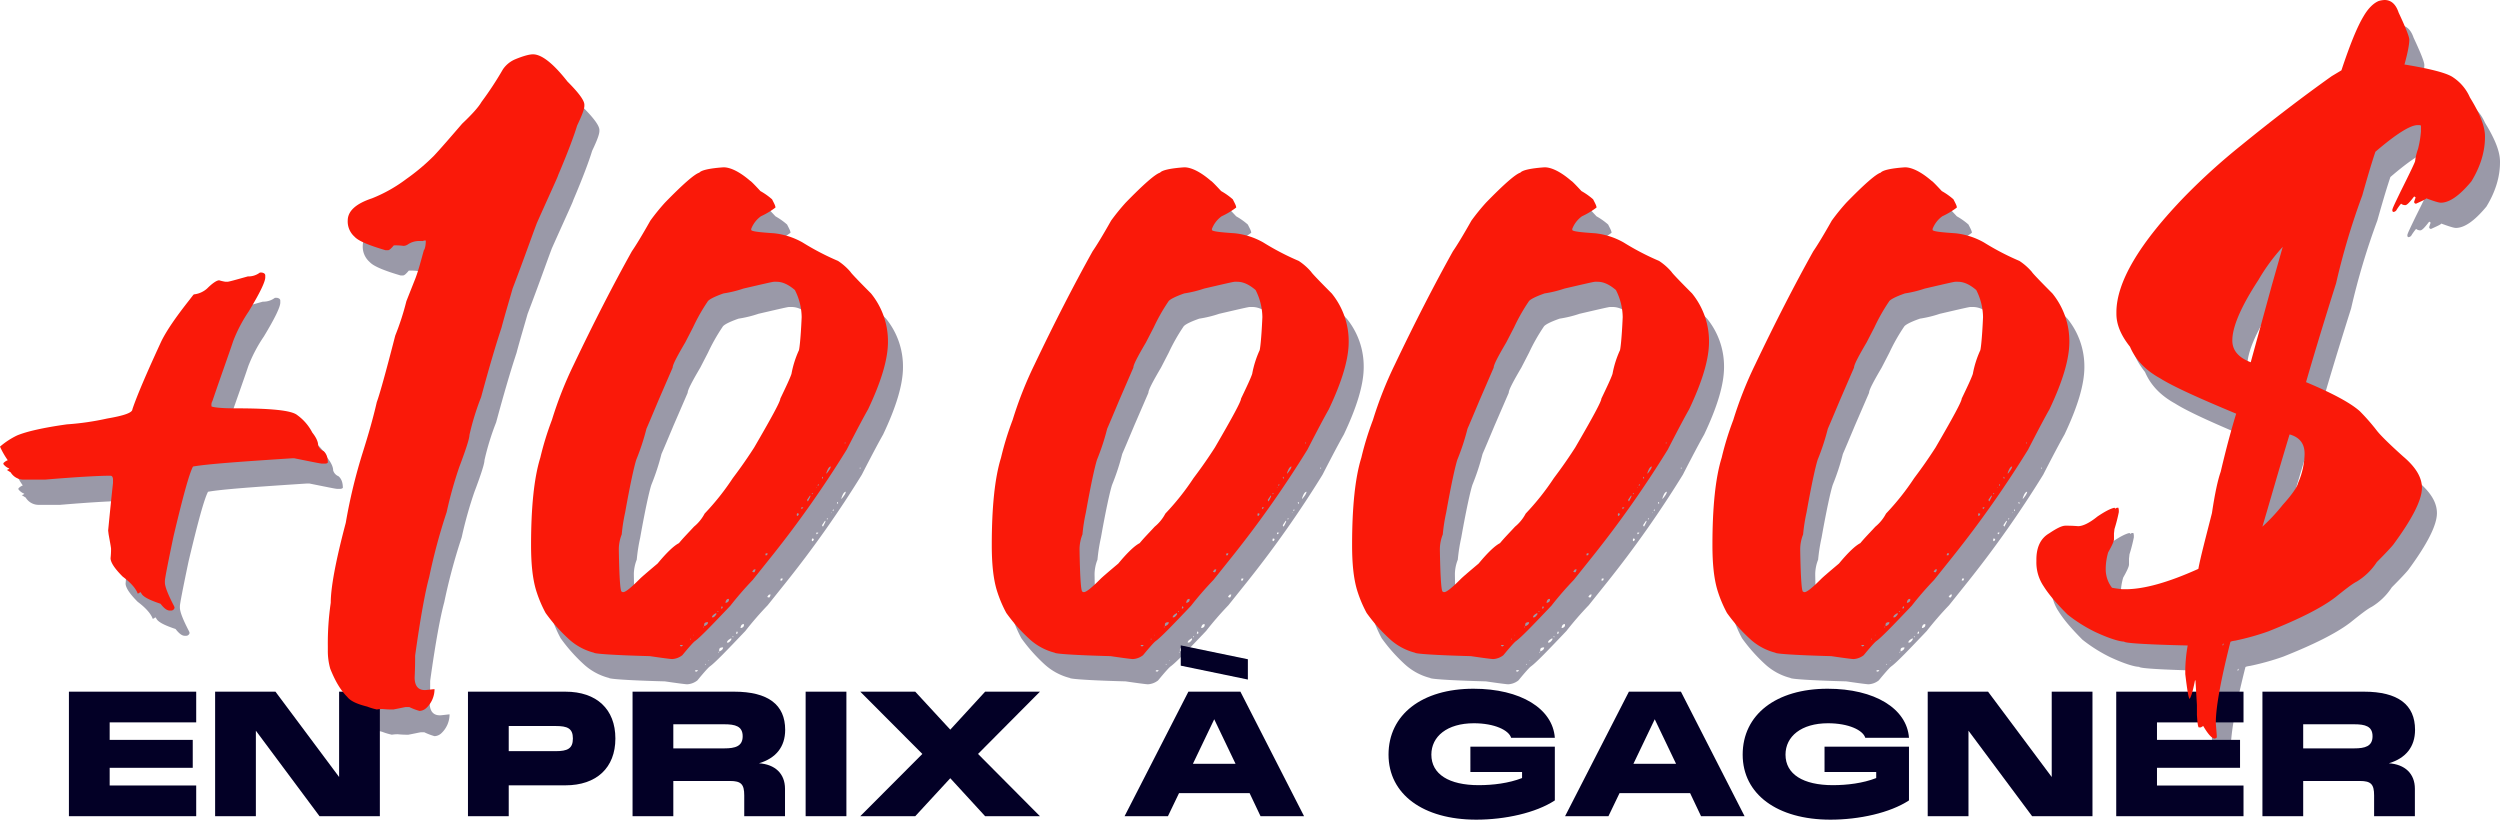
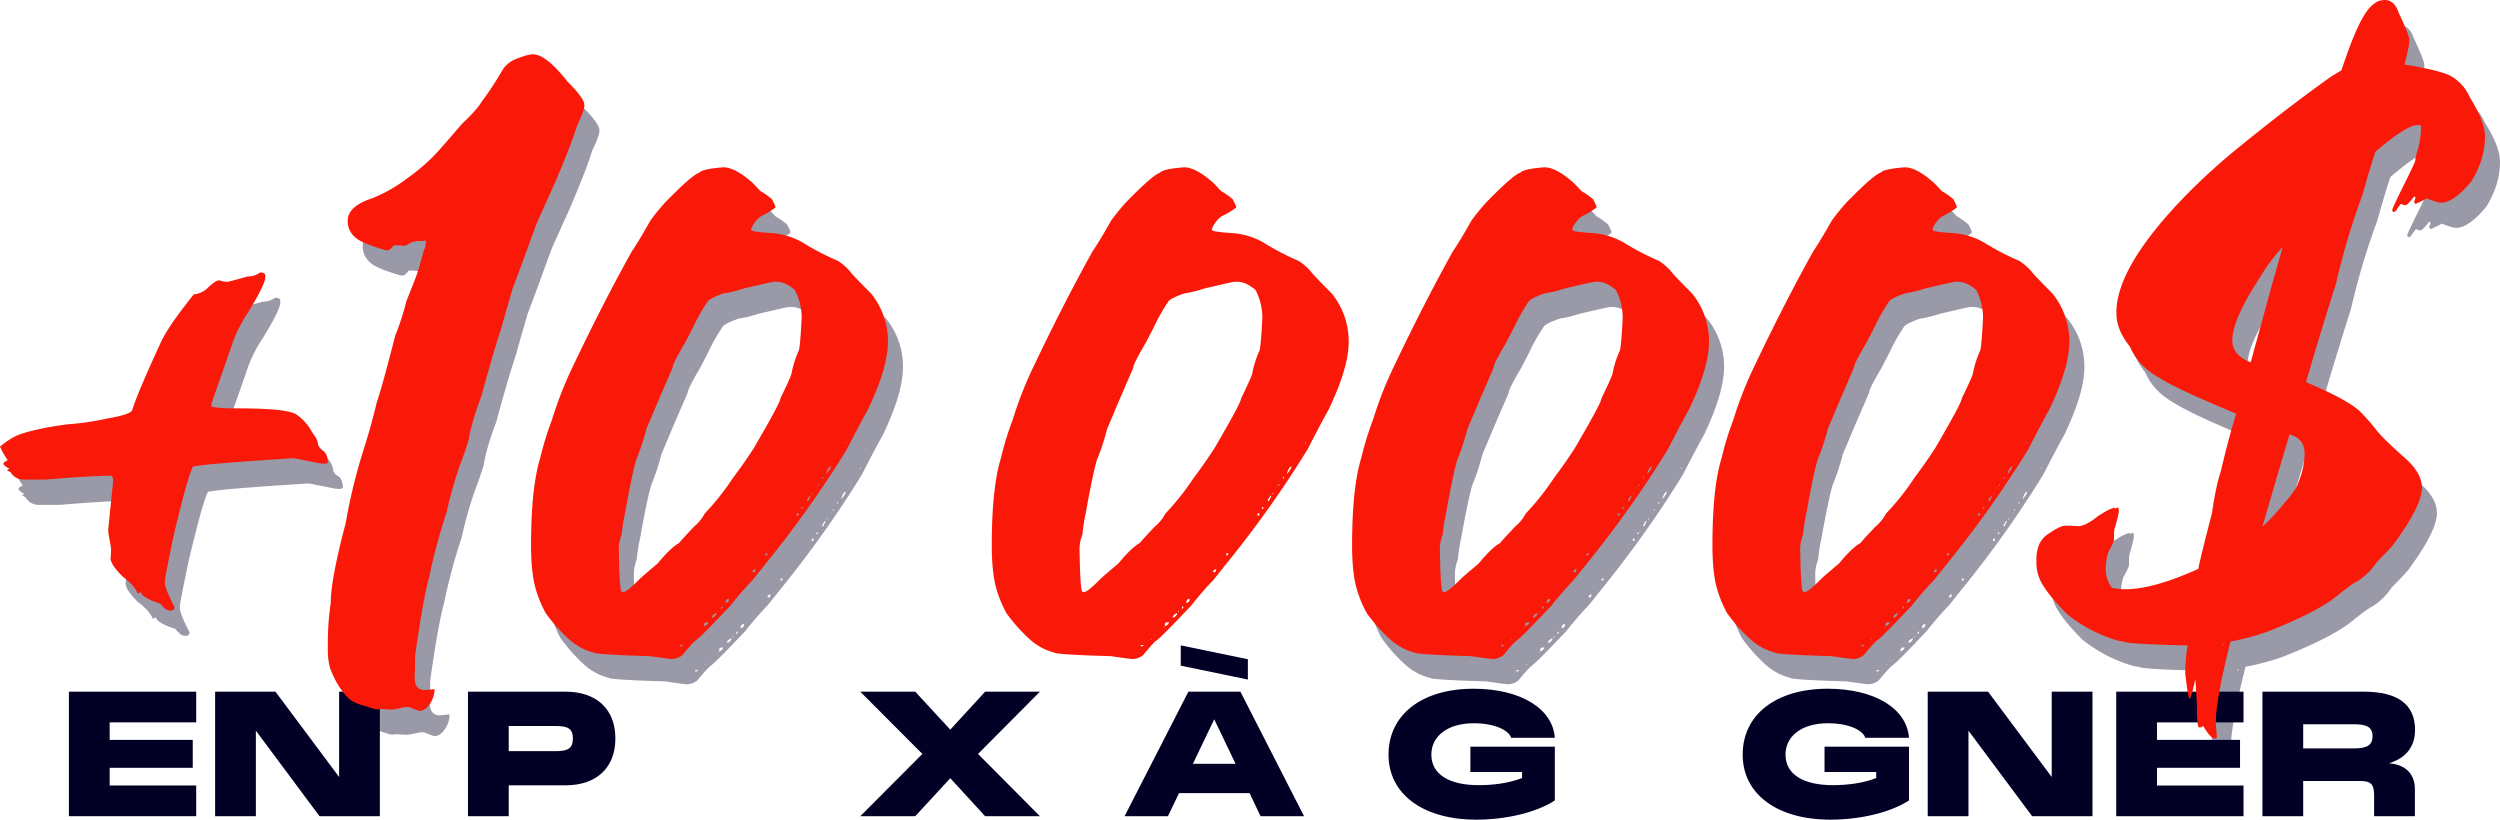
<svg xmlns="http://www.w3.org/2000/svg" width="1166.367" height="382.41" viewBox="0 0 1166.367 382.41">
  <defs>
    <clipPath id="clip-path">
      <rect id="Rectangle_8" data-name="Rectangle 8" width="1166.367" height="382.41" fill="none" />
    </clipPath>
    <clipPath id="clip-path-2">
      <rect id="Rectangle_5" data-name="Rectangle 5" width="1166.367" height="382.411" fill="none" />
    </clipPath>
    <clipPath id="clip-path-3">
      <rect id="Rectangle_4" data-name="Rectangle 4" width="1159.355" height="344.585" fill="none" />
    </clipPath>
  </defs>
  <g id="Group_15" data-name="Group 15" clip-path="url(#clip-path)">
    <g id="Group_12" data-name="Group 12" transform="translate(0 -0.001)">
      <g id="Group_11" data-name="Group 11" clip-path="url(#clip-path-2)">
        <g id="Group_10" data-name="Group 10" transform="translate(7.012 11.772)" opacity="0.4">
          <g id="Group_9" data-name="Group 9">
            <g id="Group_8" data-name="Group 8" clip-path="url(#clip-path-3)">
              <path id="Path_4" data-name="Path 4" d="M125.392,33.711v.906c0,2.035-2.49,7.24-7.69,15.836a67.988,67.988,0,0,0-7.244,13.8c-2.259,6.789-5.655,16.068-9.726,28.056a3.37,3.37,0,0,0-.451,2.035V94.8c.9.451,4.521.906,10.855.906,16.746,0,26.472.9,29.19,3.165a22.962,22.962,0,0,1,7.012,8.146c1.812,2.263,2.714,4.3,2.714,5.883a4.267,4.267,0,0,0,2.49,2.714q2.035,1.7,2.035,5.432a1.712,1.712,0,0,1-1.129.451h-1.584c-.678,0-4.977-.9-12.895-2.486h-1.134c-24.437,1.584-39.822,2.714-46.155,3.847-1.812,3.392-4.749,14.251-9.052,32.355q-4.071,19.342-4.071,21.04v.678c0,2.035,1.584,5.883,4.3,11.087l.223.678a1.645,1.645,0,0,1-1.58,1.357h-.678c-1.357,0-2.718-1.134-4.3-3.169-4.753-1.584-7.467-2.941-8.6-4.3-.455-.678-.683-1.134-.91-1.134a2.052,2.052,0,0,1-1.129.683c-.906-2.49-3.392-5.2-7.012-7.918-3.62-3.62-5.659-6.565-5.659-8.6a39.749,39.749,0,0,0,.228-4.3c0-.678-.451-2.941-1.134-6.789l-.223-1.808c.451-4.526,1.129-11.765,2.263-22.174v-1.584c0-1.134-.455-1.808-1.134-1.808h-.678c-3.843,0-13.8.451-29.864,1.808h-9.73A7.031,7.031,0,0,1,6.61,125.57L4.8,124.437c.678-.223,1.134-.451,1.134-.678a6.113,6.113,0,0,1-2.714-2.035v-.451a5.34,5.34,0,0,1,2.035-1.361,38.532,38.532,0,0,1-3.62-6.334,36.116,36.116,0,0,1,7.918-5.2c4.3-1.812,11.989-3.62,23.3-5.2a126.065,126.065,0,0,0,18.777-2.714C59.554,99.1,63.4,97.742,63.4,96.157q3.059-9.165,13.577-31.9c2.49-4.977,6.561-10.859,12.216-18.1,1.812-2.263,2.718-3.62,2.941-3.62a11,11,0,0,0,6.11-2.714c2.49-2.49,4.526-3.847,5.655-3.847a19.937,19.937,0,0,0,2.941.678h.906c.678,0,3.847-.906,9.5-2.49a8.879,8.879,0,0,0,5.655-1.808h.906c1.129.228,1.584.678,1.584,1.357" transform="translate(-1.633 94.8)" fill="#030026" />
              <path id="Path_5" data-name="Path 5" d="M149.023,21.314c5.2,5.2,7.918,8.824,7.918,10.859v.451c0,1.584-1.129,4.526-3.392,9.279-1.357,4.521-4.3,12.439-8.824,23.075,0,.451-3.392,7.695-9.958,22.4-2.486,6.561-6.106,16.97-11.31,30.543-1.584,5.659-3.4,11.542-5.2,18.326-2.714,8.146-5.883,19-9.5,32.355a119.964,119.964,0,0,0-5.432,17.648q0,2.377-4.749,14.934a190.232,190.232,0,0,0-5.883,21.04,274.047,274.047,0,0,0-8.146,30.319c-1.812,6.561-4.075,18.777-6.561,36.653,0,2.035,0,5.432-.228,10.181,0,3.847,1.584,5.883,4.753,5.883.678,0,2.263-.228,4.521-.455v.228a12.065,12.065,0,0,1-3.843,8.6,4.909,4.909,0,0,1-3.169,1.353,29.188,29.188,0,0,1-4.753-1.808h-1.58c-.455,0-2.263.455-5.883,1.134h-.455a43.029,43.029,0,0,1-4.521-.228,16.852,16.852,0,0,0-2.718.228,30.69,30.69,0,0,1-4.526-1.361c-4.521-1.129-7.69-2.486-9.275-4.521-3.169-3.169-5.655-7.467-7.918-13.126a30.444,30.444,0,0,1-1.134-8.6V284.9a131.576,131.576,0,0,1,1.357-20.366c0-7.012,2.263-19.456,7.016-37.331A250.5,250.5,0,0,1,53.544,194.4c2.49-7.918,4.749-15.613,6.561-23.531,1.134-2.941,4.071-13.35,8.6-31a122.669,122.669,0,0,0,5.2-16.064l4.3-10.859c1.353-3.62,2.486-7.918,3.843-12.9.455-.451.906-2.035.906-4.521h-.906a.833.833,0,0,1-.678.223H80.244a9.262,9.262,0,0,0-5.655,1.584,3.682,3.682,0,0,1-2.04.678,27.264,27.264,0,0,0-4.526-.228c-1.129,1.361-2.035,2.263-2.714,2.263H64.176c-7.69-2.263-12.667-4.3-14.479-6.334a9.467,9.467,0,0,1-3.165-7.467c0-4.521,3.843-7.918,11.31-10.4a68.859,68.859,0,0,0,16.064-9.052A96.57,96.57,0,0,0,86.8,55.928c3.169-3.392,7.467-8.369,13.122-14.93,4.3-4.071,7.467-7.467,9.052-10.181a155.348,155.348,0,0,0,9.953-15.162,13.122,13.122,0,0,1,5.883-4.749c3.847-1.584,6.561-2.263,8.146-2.263,4.071,0,9.5,4.3,16.064,12.671" transform="translate(115.696 16.698)" fill="#030026" />
              <path id="Path_6" data-name="Path 6" d="M161.6,27.254q.335,0,4.749,4.753a31.893,31.893,0,0,1,5.432,3.843c.906,1.812,1.584,2.946,1.584,3.847a37.075,37.075,0,0,1-6.789,4.071,12.98,12.98,0,0,0-4.526,5.883v.455c0,.678,3.624,1.129,10.636,1.584a34.274,34.274,0,0,1,13.345,4.3,121.336,121.336,0,0,0,16.519,8.6,27.543,27.543,0,0,1,5.883,5.2c0,.228,3.165,3.62,9.5,9.958a35.325,35.325,0,0,1,7.918,22.625c0,8.146-3.165,18.55-9.275,31.449-1.812,3.169-5.2,9.5-9.953,18.777a501.278,501.278,0,0,1-34.845,49.552l-9.052,11.314a156.968,156.968,0,0,0-10.4,11.989c-8.6,9.047-14.032,14.707-16.519,16.514-.678.455-2.718,2.718-5.883,6.565a8.338,8.338,0,0,1-4.753,1.808c-.678,0-4.3-.455-10.4-1.357-17.2-.451-26.021-1.134-26.021-1.584a27.5,27.5,0,0,1-11.765-6.333,77.933,77.933,0,0,1-10.859-12.216,58.167,58.167,0,0,1-4.526-10.864c-1.58-5.427-2.263-12.216-2.263-20.813,0-17.425,1.357-31.225,4.3-40.728A140.3,140.3,0,0,1,69.062,138.8,179.3,179.3,0,0,1,79.243,113q13.912-29.184,27.15-52.94c1.584-2.263,4.526-7.016,8.6-14.256a101.553,101.553,0,0,1,6.789-8.373c8.373-8.6,13.8-13.35,16.063-14.024.906-1.134,4.749-2.04,11.314-2.49,3.169,0,7.467,2.035,12.444,6.334M100.287,199.431c.223,13.126.678,19.46,1.353,19.46l.455.223h.223c1.134,0,3.62-2.035,7.695-6.106,1.134-1.129,4.075-3.62,8.373-7.24,4.3-5.2,7.69-8.373,9.953-9.5,2.035-2.49,4.526-4.977,7.016-7.695a19.7,19.7,0,0,0,4.977-6.11,118,118,0,0,0,13.122-16.514c2.035-2.714,5.432-7.24,9.953-14.256,8.146-14.024,12.22-21.491,12.22-22.852,2.714-5.651,4.526-9.5,5.2-11.533a46.619,46.619,0,0,1,3.4-10.864c.228,0,.906-5.2,1.357-15.608a28.335,28.335,0,0,0-3.169-12.671c-2.937-2.49-5.655-3.847-8.6-3.847h-1.129c-.678,0-5.432,1.134-14.256,3.169a54.069,54.069,0,0,1-9.275,2.263c-4.526,1.584-7.016,2.937-7.467,3.843A87.937,87.937,0,0,0,134.9,95.582l-3.62,7.016c-3.843,6.557-5.883,10.4-5.883,11.761l-6.561,15.162c-2.941,7.012-4.749,11.31-5.655,13.35a108.583,108.583,0,0,1-4.753,14.479c-1.129,3.62-2.941,11.993-5.2,24.66A81.854,81.854,0,0,0,101.64,192.2a18.921,18.921,0,0,0-1.353,6.557Zm29.186,45.026c.451-.223.678-.451.678-.678h-.906a.493.493,0,0,0-.455.455Zm4.071-3.169h.228v-.451h-.228Zm1.812-2.035v-.223a.222.222,0,0,0-.228.223Zm4.3-3.62c.223,0,.223,0,.223-.228s0-.223-.223-.223Zm.451-.678h.228c.906-.455,1.584-.906,1.584-1.808h-.228c-1.134,0-1.584.451-1.584,1.129Zm4.071-4.071c.455,0,.906-.451,1.584-1.357v-.678c-1.353.678-2.035,1.353-2.035,2.035Zm2.267-2.49h.223v-.451h-.451a.691.691,0,0,1,.228.451m1.58-1.584h.228a.7.7,0,0,1,.455-.228v-.451l-.232-.451c-.223,0-.223.223-.451.678Zm2.035-2.714h.232q1.353-.341,1.353-1.357v-.455h-.223c-.678,0-1.129.455-1.361,1.584Zm13.126-14.256h.223c.228,0,.451-.451.683-1.357h-.455c-.451,0-.678.451-1.129,1.134Zm5.427-7.918h.678c.228,0,.228-.228.455-.906h-.906Zm14.707-18.777c0,.223,0,.223.228.451.451-.228.678-.451.678-.9v-.232a.837.837,0,0,1-.678-.223,1.351,1.351,0,0,0-.228.906m2.263-2.718c.451-.451.678-.678.906-.678l-.678-.223h-.228a.781.781,0,0,0-.223.451c.223.228.223.228.223.451m2.941-3.615,1.134-2.267v-.451h-.228l-1.357,2.035a2.856,2.856,0,0,0,.451.683m1.812-3.4h.228l.223-.228c0-.228,0-.228-.223-.228s-.228,0-.228.228Zm2.035-2.941a.22.22,0,0,0,.223-.228h-.223Zm.678-1.129.228.223.223-.451c0-.228,0-.228-.223-.455,0,.228-.228.455-.228.683m2.263-3.169h.228v-.683l-.228-.223-.228.223Zm1.812-2.263q2.035-2.377,2.035-3.392c-.678,0-1.361.906-2.035,2.941Zm8.6-14.028a.223.223,0,0,0,.228-.228V149.2c-.228,0-.228,0-.228.228Z" transform="translate(188.422 57.138)" fill="#030026" />
-               <path id="Path_7" data-name="Path 7" d="M211.659,27.254q.335,0,4.749,4.753a31.9,31.9,0,0,1,5.432,3.843c.906,1.812,1.584,2.946,1.584,3.847a37.075,37.075,0,0,1-6.789,4.071,12.979,12.979,0,0,0-4.526,5.883v.455c0,.678,3.624,1.129,10.636,1.584a34.25,34.25,0,0,1,13.345,4.3,121.331,121.331,0,0,0,16.519,8.6,27.543,27.543,0,0,1,5.883,5.2c0,.228,3.169,3.62,9.5,9.958a35.325,35.325,0,0,1,7.918,22.625c0,8.146-3.165,18.55-9.275,31.449-1.812,3.169-5.2,9.5-9.953,18.777a501.274,501.274,0,0,1-34.845,49.552l-9.052,11.314a156.956,156.956,0,0,0-10.4,11.989c-8.6,9.047-14.033,14.707-16.519,16.514-.678.455-2.718,2.718-5.883,6.565a8.338,8.338,0,0,1-4.753,1.808c-.678,0-4.3-.455-10.4-1.357-17.2-.451-26.021-1.134-26.021-1.584a27.5,27.5,0,0,1-11.765-6.333,77.932,77.932,0,0,1-10.859-12.216,58.167,58.167,0,0,1-4.526-10.864c-1.58-5.427-2.263-12.216-2.263-20.813,0-17.425,1.357-31.225,4.3-40.728a140.3,140.3,0,0,1,5.428-17.648A179.312,179.312,0,0,1,129.3,113q13.912-29.184,27.15-52.94c1.584-2.263,4.526-7.016,8.6-14.256a101.573,101.573,0,0,1,6.789-8.373c8.373-8.6,13.8-13.35,16.064-14.024.906-1.134,4.749-2.04,11.314-2.49,3.169,0,7.467,2.035,12.444,6.334M150.346,199.431c.223,13.126.678,19.46,1.353,19.46l.455.223h.223c1.134,0,3.62-2.035,7.695-6.106,1.134-1.129,4.075-3.62,8.373-7.24,4.3-5.2,7.69-8.373,9.953-9.5,2.035-2.49,4.526-4.977,7.016-7.695a19.7,19.7,0,0,0,4.977-6.11,118,118,0,0,0,13.122-16.514c2.035-2.714,5.432-7.24,9.953-14.256,8.146-14.024,12.221-21.491,12.221-22.852,2.714-5.651,4.526-9.5,5.2-11.533a46.819,46.819,0,0,1,3.4-10.864c.228,0,.906-5.2,1.357-15.608a28.335,28.335,0,0,0-3.169-12.671c-2.937-2.49-5.655-3.847-8.6-3.847h-1.129c-.678,0-5.432,1.134-14.256,3.169a54.071,54.071,0,0,1-9.275,2.263c-4.526,1.584-7.016,2.937-7.467,3.843a87.482,87.482,0,0,0-6.789,11.993l-3.62,7.016c-3.843,6.557-5.883,10.4-5.883,11.761L168.9,129.522c-2.941,7.012-4.749,11.31-5.655,13.35a108.581,108.581,0,0,1-4.753,14.479c-1.129,3.62-2.941,11.993-5.2,24.66A81.849,81.849,0,0,0,151.7,192.2a18.922,18.922,0,0,0-1.353,6.557Zm29.186,45.026c.451-.223.678-.451.678-.678H179.3a.493.493,0,0,0-.455.455Zm4.071-3.169h.228v-.451H183.6Zm1.812-2.035v-.223a.222.222,0,0,0-.228.223Zm4.3-3.62c.223,0,.223,0,.223-.228s0-.223-.223-.223Zm.451-.678h.228c.906-.455,1.584-.906,1.584-1.808h-.228c-1.134,0-1.584.451-1.584,1.129Zm4.071-4.071c.455,0,.906-.451,1.584-1.357v-.678c-1.353.678-2.035,1.353-2.035,2.035Zm2.267-2.49h.223v-.451h-.451a.691.691,0,0,1,.228.451m1.58-1.584h.228a.7.7,0,0,1,.455-.228v-.451l-.232-.451c-.223,0-.223.223-.451.678Zm2.035-2.714h.232q1.353-.341,1.353-1.357v-.455h-.223c-.678,0-1.129.455-1.361,1.584Zm13.126-14.256h.223c.228,0,.451-.451.683-1.357h-.455c-.451,0-.678.451-1.129,1.134Zm5.428-7.918h.678c.228,0,.228-.228.455-.906H218.9Zm14.707-18.777c0,.223,0,.223.228.451.451-.228.678-.451.678-.9v-.232a.838.838,0,0,1-.678-.223,1.351,1.351,0,0,0-.228.906m2.263-2.718c.451-.451.678-.678.906-.678l-.678-.223h-.228a.781.781,0,0,0-.223.451c.223.228.223.228.223.451m2.941-3.615,1.134-2.267v-.451h-.228l-1.357,2.035a2.857,2.857,0,0,0,.451.683m1.812-3.4h.228l.223-.228c0-.228,0-.228-.223-.228s-.228,0-.228.228Zm2.035-2.941a.22.22,0,0,0,.223-.228h-.223Zm.678-1.129.228.223.223-.451c0-.228,0-.228-.223-.455,0,.228-.228.455-.228.683m2.263-3.169h.228v-.683l-.228-.223-.228.223Zm1.808-2.263q2.042-2.377,2.04-3.392c-.678,0-1.361.906-2.04,2.941Zm8.6-14.028a.223.223,0,0,0,.228-.228V149.2c-.228,0-.228,0-.228.228Z" transform="translate(353.312 57.138)" fill="#030026" />
              <path id="Path_8" data-name="Path 8" d="M250.81,27.254q.341,0,4.749,4.753a31.891,31.891,0,0,1,5.432,3.843c.906,1.812,1.584,2.946,1.584,3.847a37.076,37.076,0,0,1-6.789,4.071,12.979,12.979,0,0,0-4.526,5.883v.455c0,.678,3.624,1.129,10.636,1.584a34.274,34.274,0,0,1,13.345,4.3,121.332,121.332,0,0,0,16.519,8.6,27.541,27.541,0,0,1,5.883,5.2c0,.228,3.165,3.62,9.5,9.958a35.325,35.325,0,0,1,7.918,22.625c0,8.146-3.165,18.55-9.275,31.449-1.812,3.169-5.2,9.5-9.953,18.777a501.282,501.282,0,0,1-34.845,49.552l-9.052,11.314a156.986,156.986,0,0,0-10.4,11.989c-8.6,9.047-14.033,14.707-16.519,16.514-.678.455-2.718,2.718-5.883,6.565a8.338,8.338,0,0,1-4.753,1.808c-.678,0-4.3-.455-10.4-1.357-17.2-.451-26.021-1.134-26.021-1.584a27.5,27.5,0,0,1-11.765-6.333,77.927,77.927,0,0,1-10.859-12.216,58.156,58.156,0,0,1-4.526-10.864c-1.58-5.427-2.263-12.216-2.263-20.813,0-17.425,1.357-31.225,4.3-40.728a140.292,140.292,0,0,1,5.427-17.648A179.3,179.3,0,0,1,168.453,113q13.912-29.184,27.15-52.94c1.584-2.263,4.526-7.016,8.6-14.256a101.543,101.543,0,0,1,6.789-8.373c8.373-8.6,13.8-13.35,16.064-14.024.906-1.134,4.749-2.04,11.314-2.49,3.169,0,7.467,2.035,12.444,6.334M189.5,199.431c.223,13.126.678,19.46,1.353,19.46l.455.223h.228c1.129,0,3.616-2.035,7.69-6.106,1.134-1.129,4.075-3.62,8.373-7.24,4.3-5.2,7.69-8.373,9.953-9.5,2.035-2.49,4.526-4.977,7.016-7.695a19.7,19.7,0,0,0,4.977-6.11,117.994,117.994,0,0,0,13.122-16.514c2.035-2.714,5.432-7.24,9.953-14.256,8.145-14.024,12.22-21.491,12.22-22.852,2.714-5.651,4.526-9.5,5.2-11.533a46.616,46.616,0,0,1,3.4-10.864c.228,0,.906-5.2,1.357-15.608a28.335,28.335,0,0,0-3.169-12.671c-2.937-2.49-5.655-3.847-8.6-3.847H261.9c-.678,0-5.432,1.134-14.256,3.169a53.96,53.96,0,0,1-9.275,2.263c-4.526,1.584-7.016,2.937-7.467,3.843a87.935,87.935,0,0,0-6.789,11.993l-3.62,7.016c-3.843,6.557-5.883,10.4-5.883,11.761l-6.561,15.162c-2.941,7.012-4.749,11.31-5.655,13.35a108.573,108.573,0,0,1-4.753,14.479c-1.129,3.62-2.941,11.993-5.2,24.66A81.852,81.852,0,0,0,190.85,192.2a18.92,18.92,0,0,0-1.353,6.557Zm29.186,45.026c.451-.223.678-.451.678-.678h-.906a.493.493,0,0,0-.455.455Zm4.071-3.169h.228v-.451h-.228Zm1.812-2.035v-.223a.222.222,0,0,0-.228.223Zm4.3-3.62c.223,0,.223,0,.223-.228s0-.223-.223-.223Zm.451-.678h.228c.906-.455,1.584-.906,1.584-1.808H230.9c-1.134,0-1.584.451-1.584,1.129Zm4.071-4.071c.455,0,.906-.451,1.584-1.357v-.678c-1.353.678-2.035,1.353-2.035,2.035Zm2.267-2.49h.223v-.451h-.451a.691.691,0,0,1,.228.451m1.58-1.584h.228a.7.7,0,0,1,.455-.228v-.451l-.232-.451c-.223,0-.223.223-.451.678Zm2.035-2.714h.232q1.352-.341,1.353-1.357v-.455h-.223c-.678,0-1.129.455-1.361,1.584Zm13.126-14.256h.223c.228,0,.451-.451.683-1.357h-.455c-.451,0-.678.451-1.129,1.134Zm5.428-7.918h.678c.228,0,.228-.228.455-.906h-.906Zm14.707-18.777c0,.223,0,.223.228.451.451-.228.678-.451.678-.9v-.232a.838.838,0,0,1-.678-.223,1.351,1.351,0,0,0-.228.906m2.263-2.718c.451-.451.678-.678.906-.678l-.678-.223h-.228a.781.781,0,0,0-.223.451c.223.228.223.228.223.451m2.941-3.615,1.134-2.267v-.451h-.228l-1.357,2.035a2.856,2.856,0,0,0,.451.683m1.812-3.4h.228l.223-.228c0-.228,0-.228-.223-.228s-.228,0-.228.228Zm2.035-2.941a.22.22,0,0,0,.223-.228h-.223Zm.678-1.129.228.223.223-.451c0-.228,0-.228-.223-.455,0,.228-.228.455-.228.683m2.263-3.169h.228v-.683l-.228-.223-.228.223Zm1.812-2.263q2.035-2.377,2.035-3.392c-.678,0-1.361.906-2.035,2.941Zm8.6-14.028a.223.223,0,0,0,.228-.228V149.2c-.228,0-.228,0-.228.228Z" transform="translate(482.272 57.138)" fill="#030026" />
              <path id="Path_9" data-name="Path 9" d="M289.961,27.254q.335,0,4.749,4.753a31.893,31.893,0,0,1,5.432,3.843c.906,1.812,1.584,2.946,1.584,3.847a37.07,37.07,0,0,1-6.789,4.071,12.98,12.98,0,0,0-4.526,5.883v.455c0,.678,3.624,1.129,10.636,1.584a34.249,34.249,0,0,1,13.345,4.3,121.329,121.329,0,0,0,16.519,8.6,27.542,27.542,0,0,1,5.883,5.2c0,.228,3.169,3.62,9.5,9.958a35.325,35.325,0,0,1,7.918,22.625c0,8.146-3.165,18.55-9.275,31.449-1.812,3.169-5.2,9.5-9.953,18.777a501.28,501.28,0,0,1-34.845,49.552l-9.052,11.314a156.972,156.972,0,0,0-10.4,11.989c-8.6,9.047-14.032,14.707-16.519,16.514-.678.455-2.718,2.718-5.883,6.565a8.337,8.337,0,0,1-4.753,1.808c-.678,0-4.3-.455-10.4-1.357-17.2-.451-26.021-1.134-26.021-1.584a27.5,27.5,0,0,1-11.765-6.333,77.928,77.928,0,0,1-10.859-12.216,58.163,58.163,0,0,1-4.526-10.864c-1.58-5.427-2.263-12.216-2.263-20.813,0-17.425,1.357-31.225,4.3-40.728a140.307,140.307,0,0,1,5.427-17.648A179.309,179.309,0,0,1,207.6,113q13.912-29.184,27.15-52.94c1.584-2.263,4.526-7.016,8.6-14.256a101.543,101.543,0,0,1,6.789-8.373c8.373-8.6,13.8-13.35,16.064-14.024.906-1.134,4.749-2.04,11.314-2.49,3.169,0,7.467,2.035,12.444,6.334M228.648,199.431c.223,13.126.678,19.46,1.353,19.46l.455.223h.223c1.134,0,3.62-2.035,7.695-6.106,1.134-1.129,4.075-3.62,8.373-7.24,4.3-5.2,7.69-8.373,9.953-9.5,2.035-2.49,4.526-4.977,7.016-7.695a19.7,19.7,0,0,0,4.977-6.11,118.006,118.006,0,0,0,13.122-16.514c2.035-2.714,5.432-7.24,9.953-14.256,8.146-14.024,12.22-21.491,12.22-22.852,2.714-5.651,4.526-9.5,5.2-11.533a46.82,46.82,0,0,1,3.4-10.864c.228,0,.906-5.2,1.357-15.608a28.335,28.335,0,0,0-3.169-12.671c-2.937-2.49-5.655-3.847-8.6-3.847h-1.129c-.678,0-5.432,1.134-14.256,3.169a54.072,54.072,0,0,1-9.275,2.263c-4.526,1.584-7.016,2.937-7.467,3.843a87.476,87.476,0,0,0-6.789,11.993l-3.62,7.016c-3.843,6.557-5.883,10.4-5.883,11.761L247.2,129.522c-2.941,7.012-4.749,11.31-5.655,13.35a108.577,108.577,0,0,1-4.753,14.479c-1.129,3.62-2.941,11.993-5.2,24.66A81.861,81.861,0,0,0,230,192.2a18.919,18.919,0,0,0-1.353,6.557Zm29.186,45.026c.451-.223.678-.451.678-.678h-.906a.493.493,0,0,0-.455.455Zm4.071-3.169h.228v-.451H261.9Zm1.812-2.035v-.223a.222.222,0,0,0-.228.223Zm4.3-3.62c.223,0,.223,0,.223-.228s0-.223-.223-.223Zm.451-.678h.228c.906-.455,1.584-.906,1.584-1.808h-.228c-1.134,0-1.584.451-1.584,1.129Zm4.071-4.071c.455,0,.906-.451,1.584-1.357v-.678c-1.353.678-2.035,1.353-2.035,2.035Zm2.267-2.49h.223v-.451h-.451a.691.691,0,0,1,.228.451m1.58-1.584h.228a.7.7,0,0,1,.455-.228v-.451l-.232-.451c-.223,0-.223.223-.451.678Zm2.035-2.714h.232q1.353-.341,1.353-1.357v-.455h-.223c-.678,0-1.129.455-1.361,1.584Zm13.126-14.256h.223c.228,0,.451-.451.683-1.357H292c-.451,0-.678.451-1.129,1.134Zm5.427-7.918h.678c.228,0,.228-.228.455-.906H297.2Zm14.707-18.777c0,.223,0,.223.228.451.451-.228.679-.451.679-.9v-.232a.838.838,0,0,1-.679-.223,1.351,1.351,0,0,0-.228.906m2.263-2.718c.451-.451.678-.678.906-.678l-.678-.223h-.228a.781.781,0,0,0-.223.451c.223.228.223.228.223.451m2.941-3.615,1.134-2.267v-.451h-.228l-1.357,2.035a2.854,2.854,0,0,0,.451.683m1.812-3.4h.228l.223-.228c0-.228,0-.228-.223-.228s-.228,0-.228.228Zm2.035-2.941a.22.22,0,0,0,.223-.228h-.223Zm.678-1.129.228.223.223-.451c0-.228,0-.228-.223-.455,0,.228-.228.455-.228.683m2.263-3.169h.228v-.683l-.228-.223-.228.223Zm1.808-2.263q2.042-2.377,2.04-3.392c-.678,0-1.361.906-2.04,2.941Zm8.6-14.028a.223.223,0,0,0,.228-.228V149.2c-.228,0-.228,0-.228.228Z" transform="translate(611.232 57.138)" fill="#030026" />
              <path id="Path_10" data-name="Path 10" d="M391.9,8.624c3.392,7.24,4.977,11.314,4.977,12.671,0,2.035-.678,5.883-2.263,11.538,12.444,2.04,20.138,4.075,22.852,6.11a21.522,21.522,0,0,1,7.695,9.275c4.749,7.69,7.016,13.573,7.016,18.1v.451c0,6.561-2.04,13.573-6.338,20.589-5.432,6.561-10.181,9.953-14.256,9.953q-1.359,0-6.789-2.035c-.223.451-1.808,1.134-4.749,2.49a.831.831,0,0,1-.906-.906l.683-2.035-.683-.451q-3.053,4.071-4.071,4.066h-.228a3,3,0,0,1-1.808-.674,23.057,23.057,0,0,0-2.263,3.165,2.057,2.057,0,0,1-1.134.678h-.228c-.451-.223-.451-.451-.451-.9,0-.683,1.357-3.4,3.847-8.6q6.789-13.577,6.784-14.251a25.692,25.692,0,0,1,1.361-5.655,48.139,48.139,0,0,0,1.357-8.146V61.34a1.727,1.727,0,0,0-.906-.223h-.678c-3.392,0-9.953,4.071-19.683,12.444-2.035,6.106-4.071,13.122-6.11,20.362a330.421,330.421,0,0,0-12.216,40.951c-7.012,22.174-11.542,37.559-14.028,46.155q18.666,7.806,25.115,13.577a96.33,96.33,0,0,1,7.918,9.047c1.584,2.035,5.655,6.11,12.22,11.993,5.883,4.977,8.82,9.73,8.82,14.707,0,5.655-4.521,14.479-13.35,26.472-.9,1.134-3.392,3.847-7.69,8.146a29.548,29.548,0,0,1-9.279,9.052c-2.259,1.129-5.655,3.843-10.181,7.463-6.557,4.977-16.965,10.181-31.221,15.84a119.153,119.153,0,0,1-15.385,4.3c-1.584.223-2.263.451-2.263.678-4.526,17.876-6.789,30.547-6.789,37.559,0,.906.228,2.941.455,6.106v.683c0,.223-.228.451-.906.678-1.357,0-3.169-2.04-5.432-5.883l-1.129.674h-.906c-.451-.223-.678-2.259-.9-5.878v-4.526l-.683-11.538h-.223c-.906,4.749-1.812,7.69-2.491,8.6q-.683,0-2.035-11.542v-1.353a69.146,69.146,0,0,1,1.129-11.993c-19.683-.455-29.637-1.134-29.637-1.812-2.04,0-6.789-1.357-13.577-4.526a70.483,70.483,0,0,1-12.895-8.141c-5.2-5.208-8.828-9.507-11.087-13.126a19.817,19.817,0,0,1-3.392-11.538v-.9c0-5.883,2.031-9.958,5.883-12.22,3.392-2.263,5.883-3.62,7.69-3.62h.906c.451,0,2.259,0,4.977.223,2.263,0,5.428-1.58,9.047-4.521,3.4-2.263,5.883-3.62,7.922-4.075l.451.455a1.18,1.18,0,0,1,.906-.455h.451a4.4,4.4,0,0,1,.228,1.584v.455a76.084,76.084,0,0,1-2.035,7.918l-.228,2.035v2.714q0,1.359-2.714,6.11a28.294,28.294,0,0,0-1.134,7.467v.678a13.978,13.978,0,0,0,2.941,8.369c1.134.228,2.714.455,4.753.683h1.584q12.895,0,33.939-9.5c.9-4.981,3.165-13.577,6.333-26.021,1.357-9.052,2.714-15.385,4.071-19.232,2.718-11.538,5.2-20.589,7.24-27.15-17.42-7.24-29.409-12.667-35.519-16.514-6.561-3.62-11.314-8.373-14.028-14.707-4.3-5.432-6.333-10.408-6.333-15.385v-.678c0-14.028,10.632-32.131,32.127-54.305a292.5,292.5,0,0,1,26.017-23.526c14.707-11.993,28.962-22.852,42.312-32.355l4.526-2.714c3.843-11.542,7.235-20.138,10.4-25.343,2.263-3.847,4.753-6.106,7.012-7.012a11.32,11.32,0,0,1,2.718-.455c2.941,0,5.2,1.812,6.561,5.883m-82.13,295.262c.228,0,.451-.228.451-.906,0,0-.223,0-.451.451Zm13.122-132.132,9.73-35.524,5.2-18.326a88.963,88.963,0,0,0-11.315,15.385c-8.146,12.444-12.216,21.946-12.216,28.28,0,4.53,2.714,7.922,8.6,10.185m5.432,76.7a84.144,84.144,0,0,0,9.5-10.177c4.3-4.753,6.789-8.373,7.239-10.413a35.31,35.31,0,0,0,2.941-12.895v-.678q0-6.789-6.789-8.824h-.228c-5.878,19.456-9.953,33.939-12.667,42.986" transform="translate(727.177 -2.742)" fill="#030026" />
            </g>
          </g>
        </g>
      </g>
    </g>
    <path id="Path_11" data-name="Path 11" d="M7.488,75.153v58.092H66.873V118.921H26.5v-8.249H65.258V97.644H26.5V89.473H66.873V75.153Z" transform="translate(24.665 247.546)" fill="#030026" />
    <path id="Path_12" data-name="Path 12" d="M81.221,75.153v39.809L51.528,75.153H23.373v58.092H42.387V93.355l29.692,39.89h28.155V75.153Z" transform="translate(76.989 247.546)" fill="#030026" />
    <g id="Group_14" data-name="Group 14" transform="translate(0 -0.001)">
      <g id="Group_13" data-name="Group 13" clip-path="url(#clip-path-2)">
        <path id="Path_13" data-name="Path 13" d="M50.846,75.153H96.323c14.479,0,23.3,8.09,23.3,21.847,0,13.672-8.82,21.843-23.3,21.843H69.864v14.4H50.846ZM91.788,102.9c5.419,0,8.012-1.134,8.012-5.9s-2.594-5.827-8.012-5.827H69.864V102.9Z" transform="translate(167.482 247.548)" fill="#030026" />
-         <path id="Path_14" data-name="Path 14" d="M68.729,75.152h47.336c15.935,0,23.866,6.072,23.866,17.8,0,8.008-4.371,13.268-12.216,15.613,7.446.49,12.139,4.775,12.139,11.894v12.787H120.836v-9.713c0-5.178-1.456-6.716-6.634-6.716H87.747v16.428H68.729Zm42.8,26.459c5.1,0,8.579-.97,8.579-5.664s-3.478-5.582-8.579-5.582H87.747v11.246Z" transform="translate(226.387 247.545)" fill="#030026" />
-         <rect id="Rectangle_6" data-name="Rectangle 6" width="19.018" height="58.092" transform="translate(375.867 322.7)" fill="#030026" />
        <path id="Path_15" data-name="Path 15" d="M122.437,104.2,93.471,75.153h25.648L135.465,92.87l16.261-17.717h25.566L148.411,104.2l28.881,29.048H151.726l-16.261-17.721-16.347,17.721H93.471Z" transform="translate(307.884 247.548)" fill="#030026" />
        <path id="Path_16" data-name="Path 16" d="M151.962,91.725h24.273l29.692,58.092H185.622l-5.1-10.76h-32.93l-5.174,10.76H122.188Zm-3.56-21.6,31.311,6.471v9.468L148.4,79.586Zm25.566,55.258-9.949-20.791-9.953,20.791Z" transform="translate(402.476 230.977)" fill="#030026" />
        <path id="Path_17" data-name="Path 17" d="M150.868,105.577c0-18.687,15.613-30.744,39.646-30.744,22.006,0,36.975,9.3,37.945,22.9H208.071c-1.052-3.56-7.772-6.793-17.395-6.793-12.465,0-19.825,6.145-19.825,14.642,0,9.146,8.253,14.239,22.088,14.239,6.634,0,14-.889,20.229-3.315v-2.834h-24.11V101.855h39.4V126.94c-8.9,5.823-23.221,8.979-36.649,8.979-24.84,0-40.942-11.894-40.942-30.341" transform="translate(496.945 246.494)" fill="#030026" />
-         <path id="Path_18" data-name="Path 18" d="M199.825,75.153H224.1l29.692,58.092H233.485l-5.1-10.76h-32.93l-5.174,10.76H170.051Zm22.006,33.656-9.949-20.791-9.953,20.791Z" transform="translate(560.132 247.548)" fill="#030026" />
        <path id="Path_19" data-name="Path 19" d="M189.347,105.577c0-18.687,15.613-30.744,39.646-30.744,22.006,0,36.975,9.3,37.945,22.9H246.55c-1.052-3.56-7.772-6.793-17.395-6.793-12.465,0-19.825,6.145-19.825,14.642,0,9.146,8.253,14.239,22.088,14.239,6.634,0,14-.889,20.229-3.315v-2.834h-24.11V101.855h39.4V126.94c-8.9,5.823-23.221,8.979-36.649,8.979-24.84,0-40.942-11.894-40.942-30.341" transform="translate(623.692 246.494)" fill="#030026" />
        <path id="Path_20" data-name="Path 20" d="M209.452,75.153h28.155l29.7,39.809V75.153h19.013v58.092H258.162L228.47,93.355v39.89H209.452Z" transform="translate(689.916 247.548)" fill="#030026" />
        <path id="Path_21" data-name="Path 21" d="M229.935,75.153h59.389v14.32H248.952v8.171H287.7v13.028H248.952v8.253h40.371v14.32H229.935Z" transform="translate(757.383 247.548)" fill="#030026" />
        <path id="Path_22" data-name="Path 22" d="M245.82,75.152h47.336c15.935,0,23.866,6.072,23.866,17.8,0,8.008-4.371,13.268-12.216,15.613,7.441.49,12.139,4.775,12.139,11.894v12.787H297.922v-9.713c0-5.178-1.451-6.716-6.63-6.716H264.838v16.428H245.82Zm42.8,26.459c5.1,0,8.575-.97,8.575-5.664s-3.478-5.582-8.575-5.582H264.838v11.246Z" transform="translate(809.709 247.545)" fill="#030026" />
        <path id="Path_23" data-name="Path 23" d="M123.759,30.97v.906c0,2.035-2.49,7.24-7.695,15.836a68.171,68.171,0,0,0-7.24,13.8C106.566,68.3,103.17,77.58,99.1,89.569a3.37,3.37,0,0,0-.451,2.035v.455c.9.451,4.521.906,10.855.906,16.746,0,26.472.9,29.19,3.165a22.962,22.962,0,0,1,7.012,8.146c1.812,2.263,2.714,4.3,2.714,5.883a4.267,4.267,0,0,0,2.49,2.714q2.035,1.7,2.035,5.432a1.713,1.713,0,0,1-1.129.451h-1.584c-.678,0-4.977-.9-12.895-2.486H136.2c-24.437,1.584-39.822,2.714-46.155,3.847C88.236,123.508,85.3,134.367,81,152.47q-4.071,19.342-4.071,21.04v.678c0,2.035,1.584,5.883,4.3,11.087l.223.678a1.646,1.646,0,0,1-1.584,1.357h-.674c-1.357,0-2.718-1.134-4.3-3.169-4.753-1.584-7.467-2.941-8.6-4.3-.455-.678-.683-1.134-.91-1.134a2.052,2.052,0,0,1-1.129.683c-.906-2.49-3.392-5.2-7.012-7.918-3.62-3.62-5.659-6.565-5.659-8.6a39.748,39.748,0,0,0,.228-4.3c0-.678-.451-2.941-1.134-6.789l-.223-1.808c.451-4.526,1.129-11.765,2.263-22.174v-1.584c0-1.134-.455-1.808-1.134-1.808H50.9c-3.843,0-13.8.451-29.864,1.808H11.31a7.031,7.031,0,0,1-6.334-3.392L3.165,121.7c.678-.223,1.134-.451,1.134-.678a6.113,6.113,0,0,1-2.714-2.035v-.451A5.34,5.34,0,0,1,3.62,117.17,38.531,38.531,0,0,1,0,110.837a36.117,36.117,0,0,1,7.918-5.2c4.3-1.812,11.989-3.62,23.3-5.2A126.064,126.064,0,0,0,50,97.714c7.922-1.357,11.765-2.714,11.765-4.3q3.059-9.165,13.577-31.9c2.49-4.977,6.561-10.859,12.216-18.1,1.812-2.263,2.718-3.62,2.941-3.62a10.994,10.994,0,0,0,6.11-2.714c2.49-2.49,4.526-3.847,5.655-3.847a19.935,19.935,0,0,0,2.941.678h.906c.678,0,3.847-.906,9.5-2.49a8.878,8.878,0,0,0,5.655-1.808h.906c1.129.228,1.584.678,1.584,1.357" transform="translate(0 97.544)" fill="#fa1909" />
        <path id="Path_24" data-name="Path 24" d="M147.39,18.573c5.2,5.2,7.918,8.824,7.918,10.859v.451c0,1.58-1.129,4.526-3.392,9.275-1.357,4.526-4.3,12.444-8.824,23.075,0,.455-3.4,7.695-9.958,22.406-2.486,6.561-6.106,16.965-11.31,30.543-1.584,5.659-3.4,11.542-5.2,18.322-2.714,8.15-5.883,19.009-9.5,32.355a120.114,120.114,0,0,0-5.432,17.648q0,2.377-4.749,14.938a189.958,189.958,0,0,0-5.883,21.04A273.794,273.794,0,0,0,82.909,249.8c-1.812,6.561-4.075,18.773-6.561,36.653,0,2.035,0,5.432-.228,10.181,0,3.847,1.584,5.878,4.753,5.878.678,0,2.263-.228,4.521-.451v.223a12.067,12.067,0,0,1-3.843,8.605,4.9,4.9,0,0,1-3.169,1.348,28.945,28.945,0,0,1-4.753-1.8H72.05c-.455,0-2.263.455-5.883,1.134h-.455a42.243,42.243,0,0,1-4.521-.232,16.548,16.548,0,0,0-2.718.232,30.787,30.787,0,0,1-4.526-1.365c-4.521-1.129-7.69-2.486-9.275-4.521-3.169-3.169-5.655-7.467-7.918-13.126a30.234,30.234,0,0,1-1.134-8.592v-1.808a131,131,0,0,1,1.357-20.366c0-7.016,2.263-19.456,7.016-37.331a250.746,250.746,0,0,1,7.918-32.81c2.49-7.914,4.749-15.608,6.561-23.531,1.134-2.937,4.071-13.345,8.6-30.993a122.665,122.665,0,0,0,5.2-16.064l4.3-10.859c1.353-3.62,2.486-7.918,3.843-12.9.455-.447.906-2.031.906-4.517h-.906a.838.838,0,0,1-.678.223H78.611a9.262,9.262,0,0,0-5.655,1.584,3.717,3.717,0,0,1-2.04.678,26.764,26.764,0,0,0-4.526-.232C65.261,96.4,64.355,97.3,63.676,97.3H62.543c-7.69-2.263-12.667-4.294-14.479-6.329A9.467,9.467,0,0,1,44.9,83.506c0-4.521,3.843-7.918,11.31-10.408a68.705,68.705,0,0,0,16.063-9.052,96.251,96.251,0,0,0,12.9-10.864c3.169-3.388,7.467-8.365,13.122-14.926,4.3-4.075,7.467-7.467,9.052-10.185A155.338,155.338,0,0,0,117.3,12.914a13.11,13.11,0,0,1,5.883-4.753c3.847-1.58,6.561-2.259,8.146-2.259,4.071,0,9.5,4.3,16.064,12.671" transform="translate(117.329 19.442)" fill="#fa1909" />
        <path id="Path_25" data-name="Path 25" d="M159.967,24.513q.341,0,4.749,4.753a31.9,31.9,0,0,1,5.432,3.843c.906,1.812,1.584,2.946,1.584,3.847a37.074,37.074,0,0,1-6.789,4.071,12.979,12.979,0,0,0-4.526,5.883v.455c0,.678,3.624,1.129,10.636,1.584a34.274,34.274,0,0,1,13.345,4.3,121.327,121.327,0,0,0,16.519,8.6,27.542,27.542,0,0,1,5.883,5.2c0,.228,3.165,3.62,9.5,9.958a35.325,35.325,0,0,1,7.918,22.625c0,8.146-3.165,18.55-9.275,31.449-1.812,3.169-5.2,9.5-9.953,18.777a501.283,501.283,0,0,1-34.845,49.552L161.1,210.722a156.968,156.968,0,0,0-10.4,11.989c-8.6,9.047-14.033,14.707-16.519,16.514-.678.455-2.718,2.718-5.883,6.565a8.338,8.338,0,0,1-4.753,1.808c-.678,0-4.3-.455-10.4-1.357-17.2-.451-26.021-1.134-26.021-1.584a27.5,27.5,0,0,1-11.765-6.333,77.936,77.936,0,0,1-10.859-12.216,58.165,58.165,0,0,1-4.526-10.864c-1.58-5.427-2.263-12.216-2.263-20.813,0-17.425,1.357-31.225,4.3-40.728a140.3,140.3,0,0,1,5.428-17.648A179.306,179.306,0,0,1,77.61,110.262q13.912-29.184,27.15-52.94c1.584-2.263,4.526-7.016,8.6-14.256a101.559,101.559,0,0,1,6.789-8.373c8.373-8.6,13.8-13.35,16.064-14.024.906-1.134,4.749-2.04,11.314-2.49,3.169,0,7.467,2.035,12.444,6.334M98.654,196.69c.223,13.126.678,19.46,1.353,19.46l.455.223h.228c1.129,0,3.615-2.031,7.69-6.106,1.134-1.129,4.075-3.62,8.373-7.24,4.3-5.2,7.69-8.373,9.953-9.5,2.035-2.486,4.526-4.977,7.016-7.695a19.7,19.7,0,0,0,4.977-6.11,118,118,0,0,0,13.122-16.514c2.035-2.714,5.432-7.24,9.953-14.256C169.92,134.926,174,127.459,174,126.1c2.714-5.651,4.526-9.5,5.2-11.533a46.615,46.615,0,0,1,3.4-10.864c.228,0,.906-5.2,1.357-15.608a28.335,28.335,0,0,0-3.169-12.671c-2.937-2.49-5.655-3.847-8.6-3.847h-1.129c-.678,0-5.432,1.134-14.256,3.169a54.075,54.075,0,0,1-9.275,2.263c-4.526,1.584-7.016,2.941-7.467,3.843a87.943,87.943,0,0,0-6.789,11.993l-3.62,7.016c-3.843,6.557-5.883,10.4-5.883,11.761L117.2,126.781c-2.941,7.012-4.749,11.31-5.655,13.35a108.582,108.582,0,0,1-4.753,14.479c-1.129,3.62-2.941,11.993-5.2,24.66a81.858,81.858,0,0,0-1.584,10.185,18.922,18.922,0,0,0-1.353,6.557Zm29.186,45.026c.451-.223.678-.451.678-.678h-.906a.493.493,0,0,0-.455.455Zm4.071-3.169h.228V238.1h-.228Zm1.812-2.035v-.223a.222.222,0,0,0-.228.223Zm4.3-3.62c.223,0,.223,0,.223-.228s0-.223-.223-.223Zm.451-.678h.228c.906-.455,1.584-.906,1.584-1.808h-.228c-1.134,0-1.584.451-1.584,1.129Zm4.071-4.071c.455,0,.906-.451,1.584-1.357v-.678c-1.353.678-2.035,1.353-2.035,2.035Zm2.267-2.49h.223V225.2h-.451a.691.691,0,0,1,.228.451m1.58-1.584h.228a.7.7,0,0,1,.455-.228v-.451l-.232-.451c-.223,0-.223.223-.451.678Zm2.035-2.714h.232q1.353-.341,1.353-1.357v-.455h-.223c-.678,0-1.129.455-1.361,1.584ZM161.551,207.1h.223c.228,0,.451-.451.683-1.357H162c-.451,0-.678.451-1.129,1.134Zm5.427-7.918h.678c.228,0,.228-.223.455-.906h-.906ZM181.686,180.4c0,.223,0,.223.228.451.451-.228.678-.451.678-.9v-.232a.838.838,0,0,1-.678-.223,1.351,1.351,0,0,0-.228.906m2.263-2.718c.451-.451.678-.678.906-.678l-.678-.223h-.228a.781.781,0,0,0-.223.451c.223.228.223.228.223.451m2.941-3.615,1.134-2.267v-.451H187.8l-1.357,2.035a2.857,2.857,0,0,0,.451.683m1.812-3.4h.228l.223-.228c0-.228,0-.228-.223-.228s-.228,0-.228.228Zm2.035-2.941a.22.22,0,0,0,.223-.228h-.223Zm.678-1.129.228.223.223-.451c0-.228,0-.228-.223-.455,0,.228-.228.455-.228.683m2.263-3.169h.228v-.678l-.228-.228-.228.228Zm1.812-2.263q2.035-2.377,2.035-3.392c-.678,0-1.361.906-2.035,2.941Zm8.6-14.028a.223.223,0,0,0,.228-.228v-.451c-.228,0-.228,0-.228.228Z" transform="translate(190.055 59.881)" fill="#fa1909" />
        <path id="Path_26" data-name="Path 26" d="M210.026,24.513q.341,0,4.749,4.753a31.9,31.9,0,0,1,5.432,3.843c.906,1.812,1.585,2.946,1.585,3.847A37.079,37.079,0,0,1,215,41.027a12.98,12.98,0,0,0-4.526,5.883v.455c0,.678,3.624,1.129,10.636,1.584a34.25,34.25,0,0,1,13.345,4.3,121.332,121.332,0,0,0,16.519,8.6,27.542,27.542,0,0,1,5.883,5.2c0,.228,3.169,3.62,9.5,9.958A35.325,35.325,0,0,1,274.28,99.63c0,8.146-3.165,18.55-9.275,31.449-1.812,3.169-5.2,9.5-9.953,18.777a501.285,501.285,0,0,1-34.845,49.552l-9.052,11.314a156.975,156.975,0,0,0-10.4,11.989c-8.6,9.047-14.033,14.707-16.519,16.514-.678.455-2.718,2.718-5.883,6.565A8.338,8.338,0,0,1,173.6,247.6c-.678,0-4.3-.455-10.4-1.357-17.2-.451-26.021-1.134-26.021-1.584a27.5,27.5,0,0,1-11.765-6.333,77.932,77.932,0,0,1-10.859-12.216,58.166,58.166,0,0,1-4.526-10.864c-1.58-5.427-2.263-12.216-2.263-20.813,0-17.425,1.357-31.225,4.3-40.728a140.3,140.3,0,0,1,5.427-17.648,179.3,179.3,0,0,1,10.181-25.794q13.912-29.184,27.15-52.94c1.584-2.263,4.526-7.016,8.6-14.256a101.559,101.559,0,0,1,6.789-8.373c8.373-8.6,13.8-13.35,16.063-14.024.906-1.134,4.749-2.04,11.315-2.49,3.169,0,7.467,2.035,12.444,6.334M148.713,196.69c.223,13.126.678,19.46,1.353,19.46l.455.223h.228c1.129,0,3.616-2.031,7.69-6.106,1.134-1.129,4.075-3.62,8.373-7.24,4.3-5.2,7.69-8.373,9.953-9.5,2.035-2.486,4.526-4.977,7.016-7.695a19.7,19.7,0,0,0,4.977-6.11,118,118,0,0,0,13.122-16.514c2.035-2.714,5.432-7.24,9.953-14.256,8.146-14.024,12.22-21.491,12.22-22.852,2.714-5.651,4.526-9.5,5.2-11.533a46.823,46.823,0,0,1,3.4-10.864c.228,0,.906-5.2,1.357-15.608a28.335,28.335,0,0,0-3.169-12.671c-2.937-2.49-5.655-3.847-8.6-3.847h-1.129c-.678,0-5.432,1.134-14.256,3.169a54.074,54.074,0,0,1-9.275,2.263c-4.526,1.584-7.016,2.941-7.467,3.843a87.482,87.482,0,0,0-6.789,11.993l-3.62,7.016c-3.843,6.557-5.883,10.4-5.883,11.761l-6.561,15.162c-2.941,7.012-4.749,11.31-5.655,13.35a108.583,108.583,0,0,1-4.753,14.479c-1.129,3.62-2.941,11.993-5.2,24.66a81.852,81.852,0,0,0-1.584,10.185,18.921,18.921,0,0,0-1.353,6.557ZM177.9,241.716c.451-.223.678-.451.678-.678h-.906a.493.493,0,0,0-.455.455Zm4.071-3.169h.228V238.1h-.228Zm1.812-2.035v-.223a.222.222,0,0,0-.228.223Zm4.3-3.62c.223,0,.223,0,.223-.228s0-.223-.223-.223Zm.451-.678h.228c.906-.455,1.584-.906,1.584-1.808h-.228c-1.134,0-1.584.451-1.584,1.129Zm4.071-4.071c.455,0,.906-.451,1.584-1.357v-.678c-1.353.678-2.035,1.353-2.035,2.035Zm2.267-2.49h.223V225.2h-.451a.691.691,0,0,1,.228.451m1.58-1.584h.228a.7.7,0,0,1,.455-.228v-.451l-.232-.451c-.223,0-.223.223-.451.678Zm2.035-2.714h.232q1.353-.341,1.353-1.357v-.455h-.223c-.678,0-1.129.455-1.361,1.584ZM211.61,207.1h.223c.228,0,.451-.451.683-1.357h-.455c-.451,0-.678.451-1.129,1.134Zm5.427-7.918h.678c.228,0,.228-.223.455-.906h-.906ZM231.745,180.4c0,.223,0,.223.228.451.451-.228.678-.451.678-.9v-.232a.838.838,0,0,1-.678-.223,1.351,1.351,0,0,0-.228.906m2.263-2.718c.451-.451.678-.678.906-.678l-.678-.223h-.228a.781.781,0,0,0-.223.451c.223.228.223.228.223.451m2.941-3.615,1.134-2.267v-.451h-.228l-1.357,2.035a2.858,2.858,0,0,0,.451.683m1.812-3.4h.228l.223-.228c0-.228,0-.228-.223-.228s-.228,0-.228.228Zm2.035-2.941a.22.22,0,0,0,.223-.228H240.8Zm.678-1.129.228.223.223-.451c0-.228,0-.228-.223-.455,0,.228-.228.455-.228.683m2.263-3.169h.228v-.678l-.228-.228-.228.228Zm1.808-2.263q2.042-2.377,2.04-3.392c-.678,0-1.361.906-2.04,2.941Zm8.6-14.028a.223.223,0,0,0,.228-.228v-.451c-.228,0-.228,0-.228.228Z" transform="translate(354.945 59.881)" fill="#fa1909" />
        <path id="Path_27" data-name="Path 27" d="M249.177,24.513q.341,0,4.749,4.753a31.9,31.9,0,0,1,5.432,3.843c.906,1.812,1.584,2.946,1.584,3.847a37.075,37.075,0,0,1-6.789,4.071,12.98,12.98,0,0,0-4.526,5.883v.455c0,.678,3.624,1.129,10.636,1.584a34.274,34.274,0,0,1,13.345,4.3,121.326,121.326,0,0,0,16.519,8.6,27.544,27.544,0,0,1,5.883,5.2c0,.228,3.165,3.62,9.5,9.958a35.324,35.324,0,0,1,7.918,22.625c0,8.146-3.165,18.55-9.275,31.449-1.812,3.169-5.2,9.5-9.953,18.777a501.279,501.279,0,0,1-34.845,49.552l-9.052,11.314a156.988,156.988,0,0,0-10.4,11.989c-8.6,9.047-14.032,14.707-16.519,16.514-.678.455-2.718,2.718-5.883,6.565a8.338,8.338,0,0,1-4.753,1.808c-.678,0-4.3-.455-10.4-1.357-17.2-.451-26.021-1.134-26.021-1.584a27.5,27.5,0,0,1-11.765-6.333A77.934,77.934,0,0,1,153.7,226.107a58.166,58.166,0,0,1-4.526-10.864c-1.58-5.427-2.263-12.216-2.263-20.813,0-17.425,1.357-31.225,4.3-40.728a140.3,140.3,0,0,1,5.428-17.648,179.3,179.3,0,0,1,10.181-25.794q13.912-29.184,27.15-52.94c1.584-2.263,4.526-7.016,8.6-14.256a101.585,101.585,0,0,1,6.789-8.373c8.373-8.6,13.8-13.35,16.063-14.024.906-1.134,4.749-2.04,11.315-2.49,3.169,0,7.467,2.035,12.444,6.334M187.864,196.69c.223,13.126.678,19.46,1.352,19.46l.455.223h.228c1.129,0,3.615-2.031,7.69-6.106,1.134-1.129,4.075-3.62,8.373-7.24,4.3-5.2,7.69-8.373,9.953-9.5,2.035-2.486,4.526-4.977,7.016-7.695a19.7,19.7,0,0,0,4.977-6.11,117.993,117.993,0,0,0,13.122-16.514c2.035-2.714,5.432-7.24,9.953-14.256,8.146-14.024,12.22-21.491,12.22-22.852,2.714-5.651,4.526-9.5,5.2-11.533a46.625,46.625,0,0,1,3.4-10.864c.228,0,.906-5.2,1.357-15.608a28.335,28.335,0,0,0-3.169-12.671c-2.937-2.49-5.655-3.847-8.6-3.847h-1.129c-.678,0-5.432,1.134-14.256,3.169a53.962,53.962,0,0,1-9.275,2.263c-4.526,1.584-7.016,2.941-7.467,3.843a87.936,87.936,0,0,0-6.789,11.993l-3.62,7.016c-3.843,6.557-5.883,10.4-5.883,11.761l-6.561,15.162c-2.941,7.012-4.749,11.31-5.655,13.35a108.584,108.584,0,0,1-4.753,14.479c-1.129,3.62-2.941,11.993-5.2,24.66a81.857,81.857,0,0,0-1.584,10.185,18.922,18.922,0,0,0-1.352,6.557Zm29.186,45.026c.451-.223.678-.451.678-.678h-.906a.493.493,0,0,0-.455.455Zm4.071-3.169h.228V238.1h-.228Zm1.812-2.035v-.223a.222.222,0,0,0-.228.223Zm4.3-3.62c.223,0,.223,0,.223-.228s0-.223-.223-.223Zm.451-.678h.228c.906-.455,1.584-.906,1.584-1.808h-.228c-1.134,0-1.584.451-1.584,1.129Zm4.071-4.071c.455,0,.906-.451,1.584-1.357v-.678c-1.353.678-2.035,1.353-2.035,2.035Zm2.267-2.49h.223V225.2h-.451a.691.691,0,0,1,.228.451m1.58-1.584h.228a.7.7,0,0,1,.455-.228v-.451l-.232-.451c-.223,0-.223.223-.451.678Zm2.035-2.714h.232q1.353-.341,1.353-1.357v-.455H239c-.678,0-1.129.455-1.361,1.584ZM250.761,207.1h.223c.228,0,.451-.451.683-1.357h-.455c-.451,0-.678.451-1.129,1.134Zm5.427-7.918h.678c.228,0,.228-.223.455-.906h-.906ZM270.9,180.4c0,.223,0,.223.228.451.451-.228.678-.451.678-.9v-.232a.837.837,0,0,1-.678-.223,1.351,1.351,0,0,0-.228.906m2.263-2.718c.451-.451.678-.678.906-.678l-.678-.223h-.228a.781.781,0,0,0-.223.451c.223.228.223.228.223.451m2.941-3.615,1.134-2.267v-.451h-.228l-1.357,2.035a2.855,2.855,0,0,0,.451.683m1.812-3.4h.228l.223-.228c0-.228,0-.228-.223-.228s-.228,0-.228.228Zm2.035-2.941a.22.22,0,0,0,.223-.228h-.223Zm.678-1.129.228.223.223-.451c0-.228,0-.228-.223-.455,0,.228-.228.455-.228.683m2.263-3.169h.228v-.678l-.228-.228-.228.228Zm1.812-2.263q2.035-2.377,2.035-3.392c-.678,0-1.361.906-2.035,2.941Zm8.6-14.028a.223.223,0,0,0,.228-.228v-.451c-.228,0-.228,0-.228.228Z" transform="translate(483.905 59.881)" fill="#fa1909" />
        <path id="Path_28" data-name="Path 28" d="M288.328,24.513q.341,0,4.749,4.753a31.9,31.9,0,0,1,5.432,3.843c.906,1.812,1.584,2.946,1.584,3.847a37.077,37.077,0,0,1-6.789,4.071,12.98,12.98,0,0,0-4.526,5.883v.455c0,.678,3.624,1.129,10.636,1.584a34.25,34.25,0,0,1,13.345,4.3,121.324,121.324,0,0,0,16.519,8.6,27.542,27.542,0,0,1,5.883,5.2c0,.228,3.169,3.62,9.5,9.958a35.325,35.325,0,0,1,7.918,22.625c0,8.146-3.165,18.55-9.275,31.449-1.812,3.169-5.2,9.5-9.953,18.777a501.273,501.273,0,0,1-34.845,49.552l-9.052,11.314a156.974,156.974,0,0,0-10.4,11.989c-8.6,9.047-14.032,14.707-16.519,16.514-.678.455-2.718,2.718-5.883,6.565A8.338,8.338,0,0,1,251.9,247.6c-.679,0-4.3-.455-10.4-1.357-17.2-.451-26.021-1.134-26.021-1.584a27.5,27.5,0,0,1-11.765-6.333,77.931,77.931,0,0,1-10.859-12.216,58.158,58.158,0,0,1-4.526-10.864c-1.58-5.427-2.263-12.216-2.263-20.813,0-17.425,1.357-31.225,4.3-40.728a140.306,140.306,0,0,1,5.428-17.648,179.3,179.3,0,0,1,10.181-25.794q13.912-29.184,27.15-52.94c1.584-2.263,4.526-7.016,8.6-14.256a101.532,101.532,0,0,1,6.789-8.373c8.373-8.6,13.8-13.35,16.064-14.024.906-1.134,4.749-2.04,11.315-2.49,3.169,0,7.467,2.035,12.444,6.334M227.015,196.69c.223,13.126.678,19.46,1.352,19.46l.455.223h.228c1.129,0,3.615-2.031,7.69-6.106,1.134-1.129,4.075-3.62,8.373-7.24,4.3-5.2,7.69-8.373,9.953-9.5,2.035-2.486,4.526-4.977,7.016-7.695a19.7,19.7,0,0,0,4.977-6.11,118,118,0,0,0,13.122-16.514c2.035-2.714,5.432-7.24,9.953-14.256,8.146-14.024,12.22-21.491,12.22-22.852,2.714-5.651,4.526-9.5,5.2-11.533a46.822,46.822,0,0,1,3.4-10.864c.228,0,.906-5.2,1.357-15.608a28.334,28.334,0,0,0-3.169-12.671c-2.937-2.49-5.655-3.847-8.6-3.847h-1.129c-.678,0-5.432,1.134-14.256,3.169a54.074,54.074,0,0,1-9.275,2.263c-4.526,1.584-7.016,2.941-7.467,3.843a87.493,87.493,0,0,0-6.789,11.993l-3.62,7.016c-3.843,6.557-5.883,10.4-5.883,11.761l-6.561,15.162c-2.941,7.012-4.749,11.31-5.655,13.35a108.589,108.589,0,0,1-4.753,14.479c-1.129,3.62-2.941,11.993-5.2,24.66a81.86,81.86,0,0,0-1.584,10.185,18.921,18.921,0,0,0-1.352,6.557ZM256.2,241.716c.451-.223.678-.451.678-.678h-.906a.493.493,0,0,0-.455.455Zm4.071-3.169h.228V238.1h-.228Zm1.812-2.035v-.223a.222.222,0,0,0-.228.223Zm4.3-3.62c.223,0,.223,0,.223-.228s0-.223-.223-.223Zm.451-.678h.228c.906-.455,1.584-.906,1.584-1.808h-.228c-1.134,0-1.584.451-1.584,1.129Zm4.071-4.071c.455,0,.906-.451,1.584-1.357v-.678c-1.353.678-2.035,1.353-2.035,2.035Zm2.267-2.49h.223V225.2h-.451a.691.691,0,0,1,.228.451m1.58-1.584h.228a.7.7,0,0,1,.455-.228v-.451l-.232-.451c-.223,0-.223.223-.451.678Zm2.035-2.714h.232q1.353-.341,1.353-1.357v-.455h-.223c-.678,0-1.129.455-1.361,1.584ZM289.913,207.1h.223c.227,0,.451-.451.683-1.357h-.455c-.451,0-.678.451-1.129,1.134Zm5.427-7.918h.678c.228,0,.228-.223.455-.906h-.906ZM310.047,180.4c0,.223,0,.223.228.451.451-.228.678-.451.678-.9v-.232a.838.838,0,0,1-.678-.223,1.351,1.351,0,0,0-.228.906m2.263-2.718c.451-.451.678-.678.906-.678l-.678-.223h-.227a.781.781,0,0,0-.223.451c.223.228.223.228.223.451m2.941-3.615,1.134-2.267v-.451h-.228l-1.357,2.035a2.855,2.855,0,0,0,.451.683m1.812-3.4h.228l.223-.228c0-.228,0-.228-.223-.228s-.228,0-.228.228Zm2.035-2.941a.22.22,0,0,0,.223-.228H319.1Zm.678-1.129.228.223.223-.451c0-.228,0-.228-.223-.455,0,.228-.228.455-.228.683m2.263-3.169h.228v-.678l-.228-.228-.228.228Zm1.808-2.263q2.042-2.377,2.04-3.392c-.678,0-1.361.906-2.04,2.941Zm8.6-14.028a.223.223,0,0,0,.228-.228v-.451c-.228,0-.228,0-.228.228Z" transform="translate(612.865 59.881)" fill="#fa1909" />
        <path id="Path_29" data-name="Path 29" d="M390.268,5.883c3.392,7.24,4.981,11.314,4.981,12.671,0,2.035-.683,5.883-2.263,11.538,12.444,2.04,20.138,4.075,22.848,6.11a21.523,21.523,0,0,1,7.695,9.275c4.753,7.69,7.016,13.573,7.016,18.1v.451c0,6.561-2.035,13.573-6.334,20.589-5.436,6.561-10.181,9.953-14.26,9.953q-1.359,0-6.784-2.035c-.223.451-1.808,1.134-4.753,2.49a.831.831,0,0,1-.906-.906l.683-2.035-.683-.451q-3.053,4.071-4.071,4.066h-.223a3.008,3.008,0,0,1-1.812-.674,23.448,23.448,0,0,0-2.259,3.165,2.085,2.085,0,0,1-1.134.678h-.232c-.451-.223-.451-.451-.451-.9,0-.683,1.357-3.4,3.852-8.6q6.782-13.577,6.78-14.251a25.683,25.683,0,0,1,1.361-5.655,47.691,47.691,0,0,0,1.357-8.146V58.6a1.711,1.711,0,0,0-.906-.223H399.1c-3.4,0-9.953,4.071-19.687,12.444-2.035,6.106-4.071,13.122-6.11,20.362a331.215,331.215,0,0,0-12.212,40.951c-7.012,22.174-11.546,37.559-14.028,46.155q18.659,7.806,25.111,13.577a96.242,96.242,0,0,1,7.922,9.047c1.58,2.035,5.651,6.11,12.216,11.993,5.883,4.977,8.824,9.73,8.824,14.707,0,5.655-4.526,14.479-13.354,26.472-.9,1.134-3.392,3.847-7.686,8.146a29.643,29.643,0,0,1-9.279,9.052c-2.259,1.129-5.659,3.843-10.185,7.463-6.553,4.977-16.965,10.181-31.217,15.84a119.033,119.033,0,0,1-15.389,4.3c-1.584.223-2.259.451-2.259.678-4.526,17.876-6.793,30.547-6.793,37.559,0,.906.232,2.941.455,6.106v.683c0,.223-.223.451-.906.678-1.352,0-3.165-2.04-5.432-5.883l-1.129.674h-.906c-.447-.223-.678-2.259-.9-5.878v-4.526l-.683-11.538h-.223c-.906,4.749-1.812,7.69-2.49,8.6q-.676,0-2.035-11.542v-1.353a69.588,69.588,0,0,1,1.129-11.993c-19.683-.455-29.632-1.134-29.632-1.812-2.044,0-6.793-1.357-13.582-4.526a70.6,70.6,0,0,1-12.89-8.141c-5.2-5.209-8.833-9.507-11.087-13.126A19.789,19.789,0,0,1,221.26,262v-.9c0-5.883,2.035-9.958,5.883-12.22,3.4-2.263,5.887-3.62,7.69-3.62h.91c.451,0,2.254,0,4.977.223,2.259,0,5.423-1.58,9.043-4.521,3.4-2.263,5.883-3.62,7.922-4.075l.451.455a1.188,1.188,0,0,1,.906-.455h.455a4.466,4.466,0,0,1,.223,1.584v.455a76.07,76.07,0,0,1-2.035,7.918l-.228,2.035v2.714q0,1.359-2.71,6.11a28.3,28.3,0,0,0-1.138,7.467v.678a13.978,13.978,0,0,0,2.941,8.369c1.134.228,2.714.455,4.758.683h1.584q12.895,0,33.935-9.5c.906-4.981,3.164-13.577,6.338-26.021,1.352-9.052,2.709-15.385,4.071-19.232,2.714-11.538,5.2-20.589,7.24-27.15-17.425-7.24-29.409-12.667-35.519-16.514-6.561-3.62-11.319-8.373-14.028-14.707-4.3-5.432-6.338-10.408-6.338-15.385v-.678c0-14.028,10.632-32.131,32.127-54.305a293.737,293.737,0,0,1,26.017-23.526c14.711-11.993,28.963-22.852,42.316-32.355l4.526-2.714c3.839-11.542,7.235-20.138,10.4-25.343C376.24,3.62,378.735,1.361,381,.455A11.251,11.251,0,0,1,383.707,0c2.941,0,5.208,1.812,6.561,5.883m-82.13,295.262c.228,0,.451-.228.451-.906,0,0-.223,0-.451.451Zm13.122-132.132L331,133.489l5.2-18.326a88.662,88.662,0,0,0-11.31,15.385c-8.15,12.444-12.216,21.946-12.216,28.28,0,4.53,2.714,7.922,8.592,10.185m5.432,76.7a84.464,84.464,0,0,0,9.5-10.177c4.3-4.753,6.793-8.373,7.244-10.413a35.3,35.3,0,0,0,2.937-12.895v-.678q0-6.789-6.784-8.824h-.232c-5.878,19.456-9.949,33.939-12.667,42.986" transform="translate(728.81 0.001)" fill="#fa1909" />
      </g>
    </g>
  </g>
</svg>